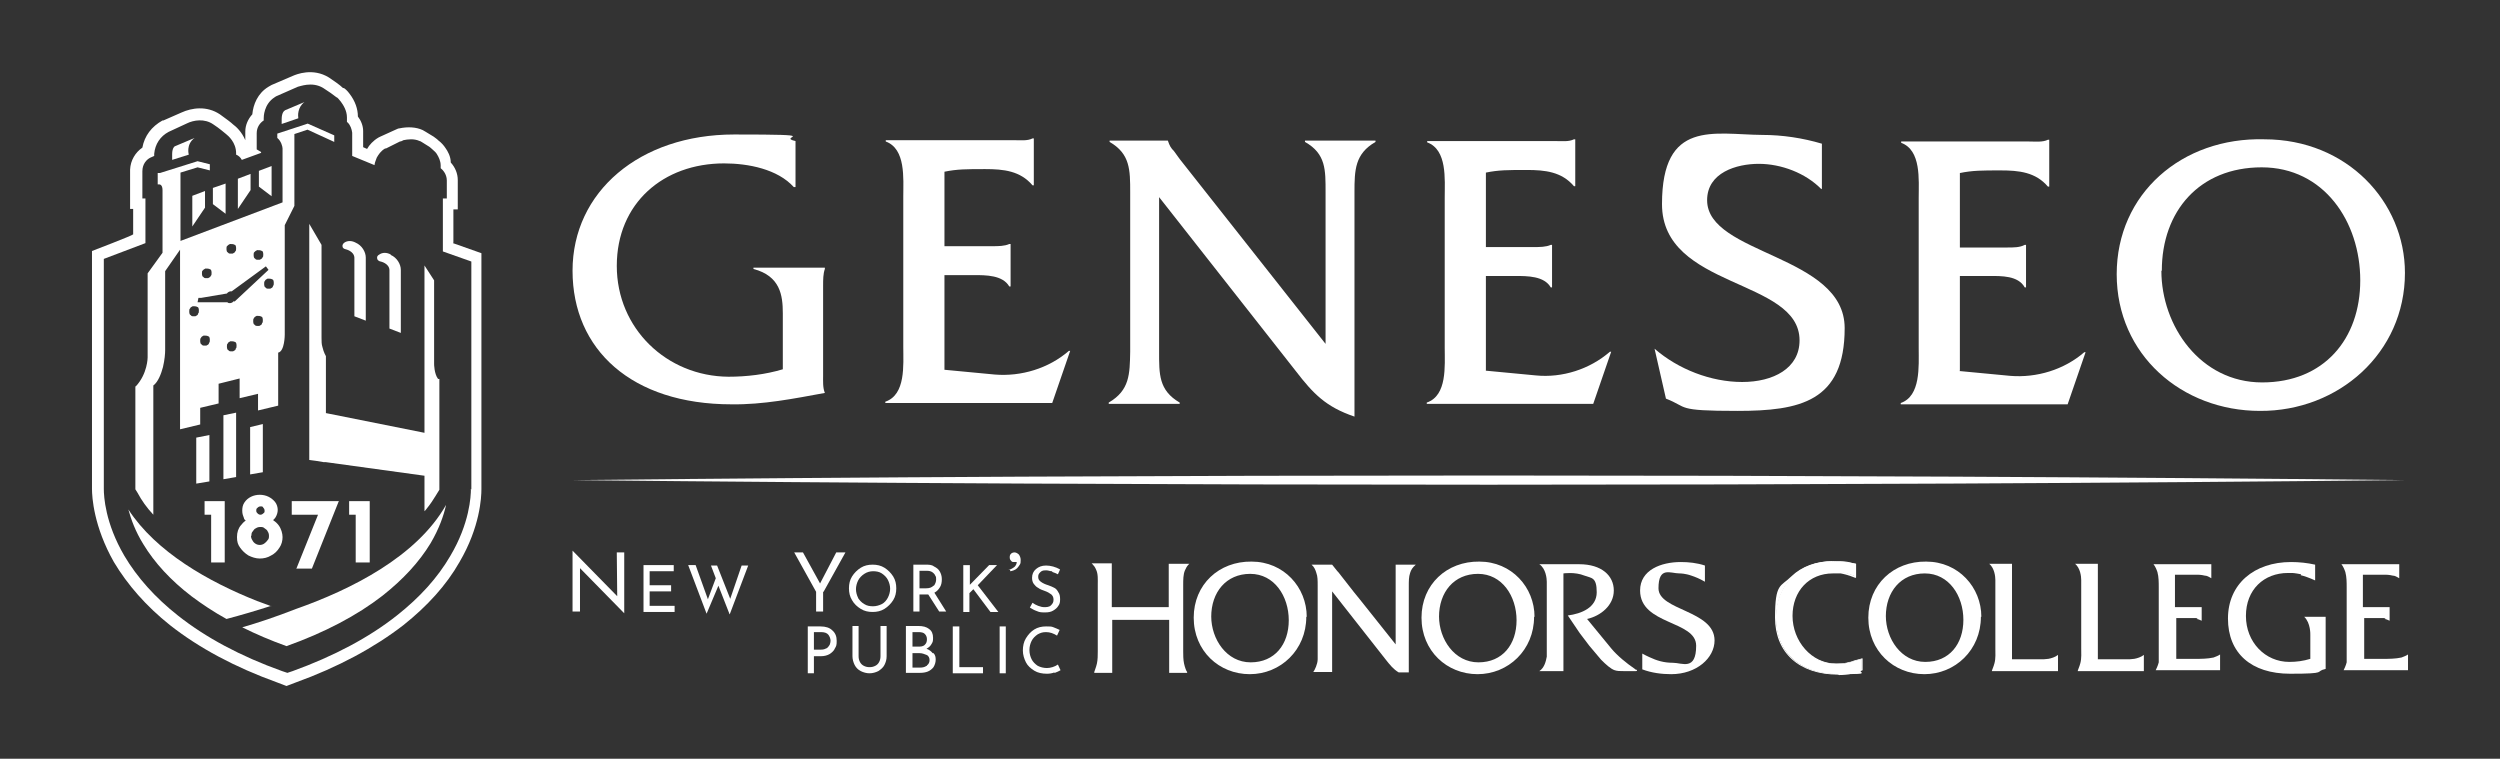
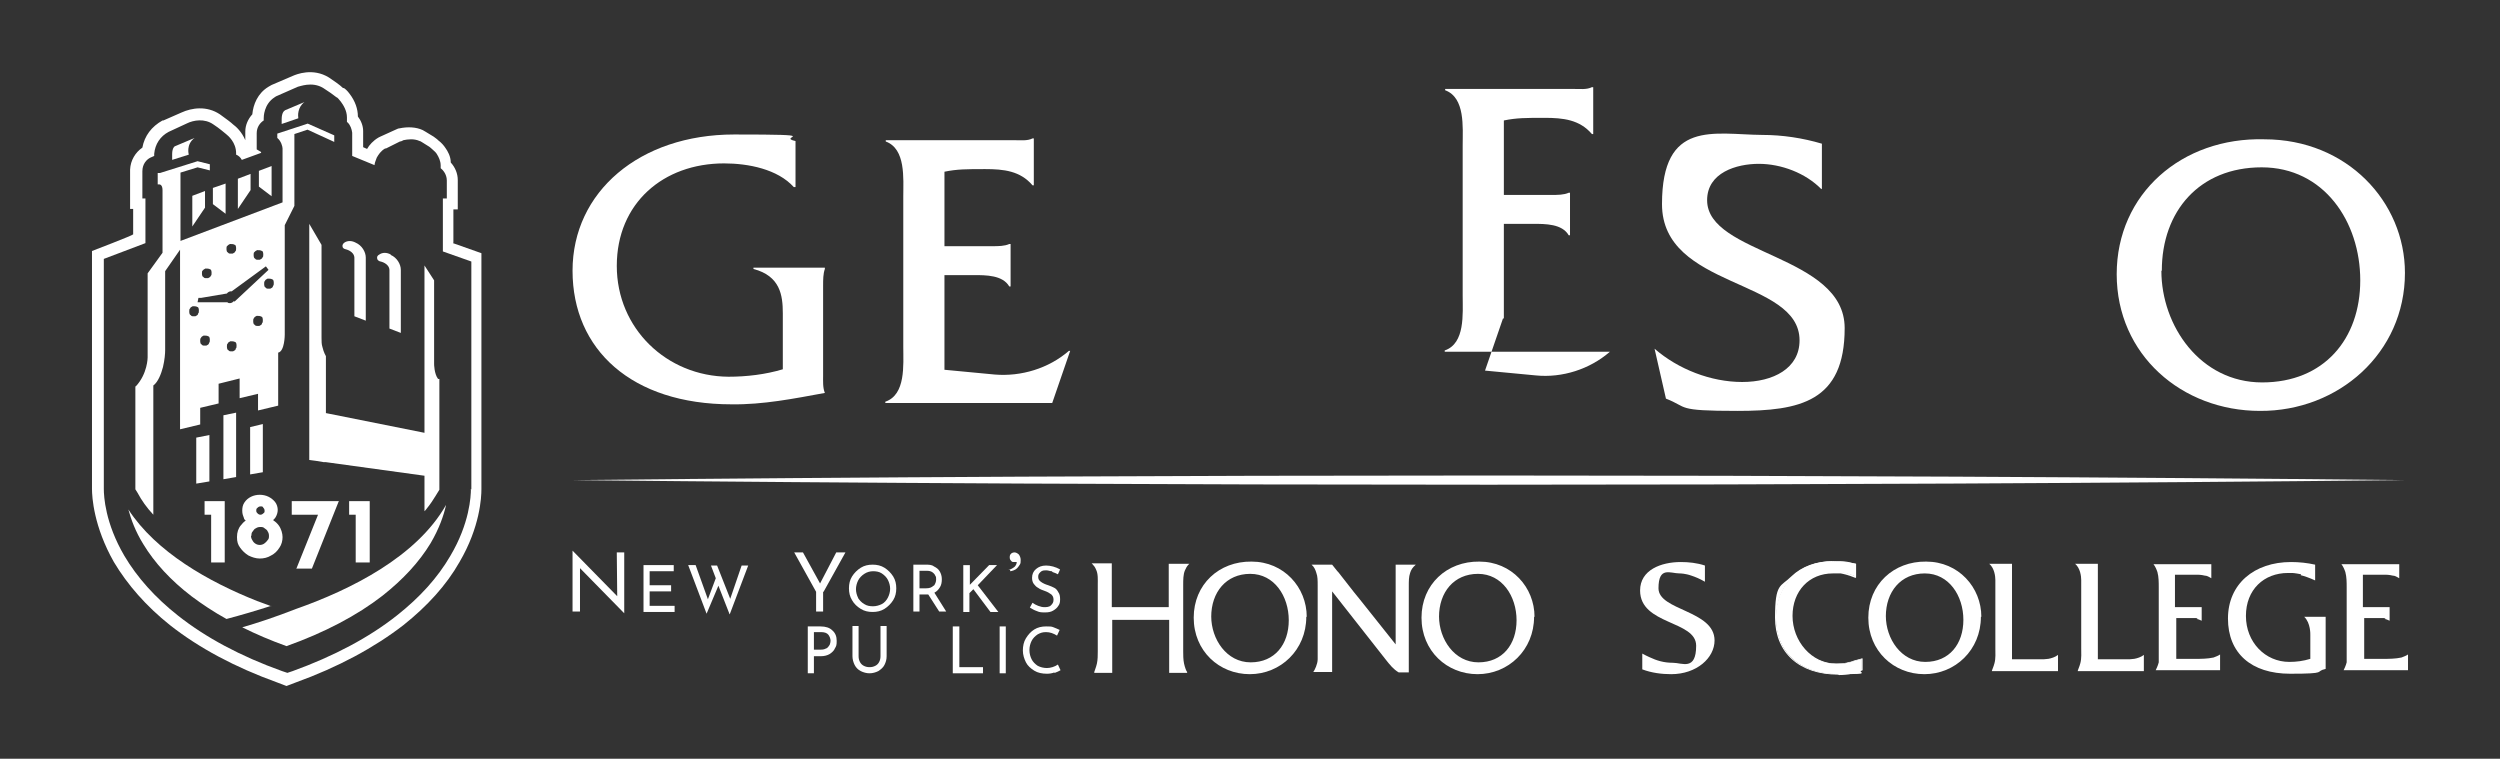
<svg xmlns="http://www.w3.org/2000/svg" id="Small_1C_on_Blue" viewBox="0 0 570.7 173.2">
  <rect x="0" y="0" width="570.7" height="173.2" fill="#333333" stroke="none" />
  <defs>
    <style> .st0 { fill: #fff; } </style>
  </defs>
  <g>
    <g>
      <path class="st0" d="M61.9,138.3c-3.4,1.1-6.8,2.1-10.2,3-2.9-1.6-5.6-3.4-8-5.2-4.7-3.6-8.4-7.6-11-11.9-1.8-2.9-2.8-5.7-3.4-7.9,6.3,9.7,18.3,16.5,29.4,20.9,1,.4,2.3.8,3.2,1.2h0Z" />
      <path class="st0" d="M100.3,86.5v25.3c-.3.4-.5.9-.8,1.3-.6,1-1.2,1.9-2,2.9-.2.3-.4.5-.6.7v-8.1l-22.5-3.1h-.5l-1.8-.3-1.5-.2v-53.9l2.8,4.8v21.2c0,.8,0,1.5.2,2.1.3,1.3.8,2.1.8,2.1v13l22.5,4.5v-38.2h0l2.2,3.4v.2h0v18.9h0s0,2.2.9,3.4h.3Z" />
      <path class="st0" d="M103.5,55.4v-7.6h1v-6.7c0-1.5-.6-2.9-1.6-4,0-1.4-.7-2.6-1.2-3.3-.4-.6-.9-1.2-1.7-1.8l-.2-.2c-.3-.2-.7-.5-.8-.6-1.9-1.2-2.2-1.3-2.5-1.5-1.5-.7-3.4-.8-5.3-.4-.2,0-.5.1-1.1.4l-3.3,1.5-.4.2c-1.2.7-2.1,1.7-2.6,2.6l-.9-.4v-3.7c0-1.2-.5-2.4-1.2-3.3h0c0-1.7-.6-3.5-1.9-5.2-.5-.7-1.1-1.2-1.3-1.3h-.2c-.7-.7-2-1.6-3.2-2.4-3.7-2.3-7.5-.7-8.2-.4l-4.9,2.1-.7.4c-2.5,1.5-3.5,4.1-3.7,6.3-1,1.1-1.6,2.5-1.6,3.9h0v2c-.8-1.9-2.1-3.1-2.8-3.6-.4-.4-1.6-1.3-3-2.3-3-2-6.4-1.5-8.8-.4l-4.1,1.8h-.2c-2.5,1.4-4.1,3.5-4.6,6.2-1.6,1.1-2.7,2.9-2.8,5v9h.7v5.8c0,.2-9.4,3.8-9.4,3.8v54.3c0,1.9.4,8.6,5,16.7,3.1,5.2,7.4,10.1,12.8,14.4,6.6,5.2,14.8,9.6,24.5,13.1l2.1.8,2.1-.8c9.7-3.5,18-8,24.6-13.1,5.4-4.3,9.8-9.1,12.8-14.4,4.7-8,5-14.8,5-16.6v-53.9l-6.5-2.3h0ZM107.5,111.6c0,1.7-.3,7.9-4.7,15.3-2.9,5-7,9.5-12.2,13.6-6.3,5-14.4,9.3-23.8,12.7l-1.2.4-1.2-.4c-9.5-3.4-17.5-7.7-23.8-12.7-5.2-4.1-9.3-8.7-12.2-13.6-4.4-7.5-4.7-13.6-4.7-15.3v-52.5l9.5-3.6v-10.2h-.7v-6.2c0-1.7,1-2.7,1.8-3.1l.9-.4v-.5h0c.2-2.2,1.4-4,3.3-5h0l4.1-1.9c1.6-.8,4.1-1.2,6.1.2,1.4.9,2.5,1.9,2.9,2.2.5.4,2.3,1.9,2.3,4.4v.3c.5.2,1,.6,1.3,1.2l4.4-1.6v-.2l-1-.6v-3.7c0-1.4.8-2.4,1.6-2.9v-.5c0-.3,0-3.2,2.5-4.8l.3-.2,5-2.2c.3,0,3.2-1.3,5.8.3,1.1.7,2.4,1.6,3,2.1.2,0,.6.5,1,1,.6.8,1.4,2.1,1.4,3.6v1s0,.1.2.2c.6.6.9,1.5,1,2.3v5.3l5.1,2.1c0-.3.2-1,.5-1.7.4-.7.9-1.5,1.9-2.1h.2l3.2-1.6c.3,0,.6-.2.8-.3,1-.2,2.4-.4,3.7.2.2,0,.4.2,2.2,1.3,0,0,.4.3.6.5.6.5,1,.9,1.2,1.3.3.5.8,1.4.8,2.5v.6c.4.3,1.4,1.3,1.4,2.8v4.1h-.9v12.1l6.5,2.3v52h-.2Z" />
      <path class="st0" d="M101.8,115.4c-.5,2.2-1.5,5.2-3.5,8.6-2.6,4.3-6.3,8.3-11,12-5.8,4.5-13.2,8.4-21.9,11.5-3.6-1.3-6.9-2.7-10.1-4.3,3.5-1,7.7-2.4,12.3-4.2,12.5-4.4,27.5-11.9,34.2-23.7h0Z" />
    </g>
    <path class="st0" d="M70.3,28.2l-7,2.3v1c.9.7,1.2,2,1.2,2.4v12.3l-23.3,8.8v-15.6l3.9-1.2,2.8.7v-1.4l-2.8-.7-8.6,2.7h-.5v2.6h.4s.7,0,.7,1.3v14.3c0,0-3.4,4.7-3.4,4.7v19.2s0,3.7-2.7,6.6h-.1v23.5c.2.3.3.5.5.8h0c.9,1.7,2.1,3.4,3.6,5v-29.5c1.1-.8,1.8-2.7,2.2-4.2.4-1.7.5-3.1.5-3.9v-18l3.4-4.9h0v41l4.6-1.1v-3.8l4.2-1v-4.5l4.8-1.2v4.5l4.2-1v3.8l4.6-1.1v-12.1c1.5-.3,1.5-4.1,1.5-4.1v-5h0v-20l2.2-4.4v-16.4l3-1,6.1,2.8v-.4h0v-1.1l-6.1-2.7h.1ZM58.1,57.6c0-.2.4-.4.6-.5.4,0,.8,0,1.1.2.2,0,.3.4.3.8s0,.5-.2.7c0,.2-.4.4-.6.5h-.4c-.3,0-.5,0-.7-.3-.2,0-.3-.4-.3-.8s0-.5.2-.7h0ZM51.9,56.2c0-.2.4-.4.6-.5.4,0,.8,0,1.1.2.2,0,.3.4.3.8s0,.5-.2.7c0,.2-.4.4-.6.5h-.4c-.3,0-.5,0-.7-.3-.2,0-.3-.4-.3-.8s0-.5.2-.7h0ZM46.3,61.8c0-.2.4-.4.6-.5.4,0,.8,0,1.1.2.2,0,.3.4.3.8s0,.5-.2.7c0,.2-.4.4-.6.5h-.4c-.3,0-.5,0-.7-.3-.2,0-.3-.4-.3-.8s0-.5.2-.7h0ZM45.2,71.7c0,.2-.4.4-.6.5h-.4c-.3,0-.5,0-.7-.3-.2,0-.3-.4-.3-.8s0-.5.2-.7c0-.2.4-.4.6-.5.4,0,.8,0,1.1.2.2,0,.3.4.3.8s0,.5-.2.7h0ZM47.7,78.4c0,.2-.4.4-.6.5h-.4c-.3,0-.5,0-.7-.3-.2,0-.3-.4-.3-.8s0-.5.2-.7c0-.2.4-.4.6-.5.4,0,.8,0,1.1.2h0c.2,0,.3.4.3.8s0,.5-.2.7h0ZM53.8,79.7c0,.2-.4.4-.6.5h-.4c-.3,0-.5,0-.7-.3-.2,0-.3-.4-.3-.8s0-.5.2-.7c0-.2.4-.4.6-.5.4,0,.8,0,1.1.2.2,0,.3.4.3.8s0,.5-.2.7h0ZM53.4,68.7c-.2.3-.6.5-.9.5h0c-.2,0-.4,0-.6-.2h-6.8l.2-1h.6l5.9-1c.2-.3.6-.5.9-.5h.2l7.8-5.7.6.8-7.7,7.2h-.2ZM59.8,73.9c0,.2-.4.4-.6.5h-.4c-.3,0-.5,0-.7-.3-.2,0-.3-.4-.3-.8s0-.5.2-.7c0-.2.4-.4.6-.5.4,0,.8,0,1.1.2h0c.2,0,.3.4.3.8s0,.5-.2.7h0ZM62.3,65.4c0,.2-.4.4-.6.5h-.4c-.3,0-.5,0-.7-.3-.2,0-.3-.4-.3-.8s0-.5.2-.7c0-.2.4-.4.6-.5.4,0,.8,0,1.1.2.2,0,.3.4.3.8s0,.5-.2.7h0Z" />
    <path class="st0" d="M65,25.2l4.5-1.9c-1.6,1.2-1.5,3.1-1.4,3.7l-3.8,1.3v-1.1c0-1.5.6-1.9.6-1.9h.1ZM39.9,33.4l4.5-1.9c-2,1.5-1.3,3.8-1.3,3.8h0l-3.8,1.2v-1.3c0-1.5.6-1.8.6-1.8Z" />
    <g>
      <path class="st0" d="M89.2,58.1c-.9-.5-1.9-.5-2.6,0-.4.2-.6.5-.5.9,0,.2.2.6.8.7,0,0,1.9.4,2,1.9v13.4l2.6,1v-14.4c0-1.3-.9-2.8-2.3-3.4h0Z" />
      <path class="st0" d="M81.2,55.4c-.9-.5-1.9-.5-2.6,0h0c-.3.2-.5.6-.4.9,0,.2.2.5.7.6,0,0,1.9.4,2,1.9v13.4l2.6,1v-14.4c0-1.3-.9-2.8-2.3-3.4Z" />
    </g>
    <g>
      <polygon class="st0" points="44.8 110.4 47.8 109.9 47.8 99.3 44.8 99.9 44.8 110.4" />
      <polygon class="st0" points="57.1 97.5 57.1 108.3 60 107.8 60 96.8 57.1 97.5" />
      <polygon class="st0" points="51 109.4 53.9 108.9 53.9 94.2 51 94.8 51 109.4" />
    </g>
    <polygon class="st0" points="43.9 51.7 43.9 44.7 46.8 43.6 46.8 47.4 43.9 51.7" />
    <polygon class="st0" points="48.6 46.6 48.6 42.9 51.5 41.9 51.5 48.8 48.6 46.6" />
    <polygon class="st0" points="54.3 47.7 54.3 40.8 57.2 39.7 57.2 43.4 54.3 47.7" />
    <polygon class="st0" points="59.1 42.6 59.1 39 62 37.9 62 44.8 59.1 42.6" />
    <g>
      <polygon class="st0" points="79.7 114.4 79.7 117.5 81.2 117.5 81.2 128.4 84.4 128.4 84.4 114.4 79.7 114.4" />
      <polygon class="st0" points="66.6 117.5 72.6 117.5 67.7 129.7 67.6 129.8 71.2 129.8 77.3 114.5 77.4 114.4 66.6 114.4 66.6 117.5" />
      <path class="st0" d="M62.5,118.6c.2-.2.3-.4.4-.5.3-.5.5-1.1.5-1.7s-.2-1.3-.6-1.8c-.4-.5-.9-.9-1.5-1.2-1.2-.6-2.8-.6-4,0-.6.3-1.1.7-1.5,1.3-.4.6-.5,1.2-.5,1.9s.2,1.2.4,1.7c0,.2.2.4.4.5-.4.3-.8.7-1.1,1.1-.6.7-.9,1.6-.9,2.7s.2,1.7.7,2.4c.5.7,1.1,1.3,1.9,1.8.8.4,1.7.7,2.6.7s1.8-.2,2.6-.7c.8-.4,1.4-1,1.9-1.8.5-.7.7-1.6.7-2.4s-.3-1.9-.9-2.7c-.3-.4-.7-.8-1.2-1.1v-.2h0ZM57.4,122.3c0-.4,0-.7.3-1,.2-.3.4-.6.7-.7.3-.2.6-.3,1-.3s.7,0,1,.3c.3.2.6.4.7.7.2.3.3.6.3,1s0,.7-.3,1c-.2.3-.5.6-.8.8-.6.4-1.4.4-2,0-.3-.2-.5-.4-.7-.8-.2-.3-.3-.6-.3-1h0ZM60.1,117.2c-.4.4-.9.4-1.3,0-.2-.2-.3-.3-.3-.6s0-.5.3-.7c.2-.2.4-.3.7-.3s.5,0,.6.3c.2.2.3.4.3.7s0,.4-.3.6Z" />
      <polygon class="st0" points="46.7 117.5 48.2 117.5 48.2 128.4 51.3 128.4 51.3 114.4 46.7 114.4 46.7 117.5" />
    </g>
  </g>
  <g>
    <path class="st0" d="M181.5,42.7h-.3c-3.7-4.1-10.4-5.4-15.9-5.4-13.9,0-24.5,9.1-24.5,23.4s11.4,25.2,25.5,25.3c4.1,0,8.4-.5,12.4-1.7v-12.8c0-4.1-.6-8.5-6.7-10.1v-.3h16.3v.3c-.4,1.1-.4,2.5-.4,3.8v20.5c0,1.3-.1,2.8.4,4-7.1,1.3-14.1,2.7-21.3,2.6-22.8,0-36.3-12.5-36.3-30.5s15.3-31.1,36.9-31.1,9.4.5,14,1.5v10.5h-.1Z" />
    <path class="st0" d="M215.5,84.4l11.6,1.1c6,.5,12.3-1.4,16.9-5.4h.3l-4.1,11.9h-38.1v-.3c4.7-1.6,4.1-8.4,4.1-12.5v-34.3c0-4.2.6-10.9-4-12.6v-.3h29.2c1.6,0,3.1.2,4.3-.4h.3v10.7h-.3c-2.8-3.3-6.6-3.7-10.8-3.7s-6.4,0-9.3.6v17h10.8c1.5,0,2.9,0,4-.5h.3v9.7h-.3c-1.5-2.6-5.3-2.6-8.1-2.6h-6.7v21.6s-.1,0-.1,0Z" />
-     <path class="st0" d="M264.6,80.3c0,5.1-.1,8.8,4.7,11.6v.3h-16.2v-.3c4.8-2.8,4.8-6.5,4.9-11.6v-36.4c0-5.1,0-8.8-4.7-11.5v-.3h13.3c.4,1.2.7,1.7,1.4,2.4l1.3,1.8,33.3,42.2v-34.6c0-5.1.1-8.8-4.7-11.5v-.3h16.1v.3c-4.7,2.7-4.8,6.4-4.8,11.5v51.2c-6.5-2.2-9.4-5.2-13.4-10.4l-31.2-39.7v35.3h0Z" />
    <path class="st0" d="M415.8,43.2c-3.6-3.7-9.2-5.8-14.3-5.8s-11.8,2-11.8,8.3c0,12.5,31.4,12.4,31.4,29.2s-10.2,18.9-24.5,18.9-11.1-.8-16.3-2.8l-2.6-11.4c5.4,4.7,12.9,7.6,20,7.6s13.1-3.1,13.1-9.5c0-14.2-31.4-11.7-31.4-31.1s11.8-15.9,22.9-15.8c4.6,0,9.2.7,13.6,2v10.3h-.1Z" />
-     <path class="st0" d="M447.3,84.7l11.6,1.1c6,.5,12.3-1.4,16.9-5.4h.3l-4.1,11.9h-38.1v-.3c4.6-1.6,4.1-8.4,4.1-12.5v-34.3c0-4.2.6-10.9-4-12.6v-.3h29.2c1.5,0,3.1.2,4.3-.4h.3v10.7h-.3c-2.8-3.3-6.6-3.7-10.8-3.7s-6.4,0-9.3.6v17h10.8c1.5,0,2.9,0,4-.6h.3v9.7h-.3c-1.5-2.7-5.3-2.6-8.1-2.6h-6.7v21.6h0Z" />
    <path class="st0" d="M549,62.3c0,18.3-15.2,31.6-33.1,31.5-17.8,0-32.7-12.8-32.7-31.2s14.9-31.3,33.7-30.8c18.9,0,32.1,14.3,32.1,30.5M493.4,61.8c0,12.6,8.9,25.5,23,25.5s22.4-9.9,22.4-23.3-8.3-25.8-22.5-25.8-22.8,10-22.8,23.6" />
-     <path class="st0" d="M339,84.6l11.6,1.1c6,.6,12.3-1.4,16.9-5.4h.3l-4.1,11.9h-38v-.3c4.7-1.6,4.1-8.4,4.1-12.5v-34.3c0-4.2.6-10.9-4-12.6v-.3h29.2c1.6,0,3.1.2,4.3-.4h.3v10.7h-.3c-2.8-3.3-6.6-3.7-10.8-3.7s-6.4,0-9.3.6v17h10.8c1.5,0,2.9,0,4-.5h.3v9.7h-.3c-1.5-2.6-5.3-2.6-8.1-2.6h-6.7v21.6h-.2,0Z" />
+     <path class="st0" d="M339,84.6l11.6,1.1c6,.6,12.3-1.4,16.9-5.4h.3h-38v-.3c4.7-1.6,4.1-8.4,4.1-12.5v-34.3c0-4.2.6-10.9-4-12.6v-.3h29.2c1.6,0,3.1.2,4.3-.4h.3v10.7h-.3c-2.8-3.3-6.6-3.7-10.8-3.7s-6.4,0-9.3.6v17h10.8c1.5,0,2.9,0,4-.5h.3v9.7h-.3c-1.5-2.6-5.3-2.6-8.1-2.6h-6.7v21.6h-.2,0Z" />
    <path class="st0" d="M130.7,109.6c132.2-1.4,286.1-1.4,418.3,0-132.2,1.4-286.1,1.4-418.3,0" />
    <path class="st0" d="M430.5,140.6c0,5.2,3.5,10.5,9,10.5s8.7-4.1,8.7-9.6-3.3-10.6-8.8-10.6-8.9,4.2-8.9,9.8M452.2,140.8c0,7.6-5.9,13.1-12.9,13.1s-12.8-5.3-12.8-12.9,5.8-12.9,13.2-12.8c7.4,0,12.6,5.9,12.6,12.6" />
    <path class="st0" d="M461.7,153.2h-7c0-.2.4-1,.6-1.8.3-1.1.2-2.4.2-3.4v-15.6h0c0-.8-.2-2.7-1.4-3.7h5.2v21.4h0v.4h7.1s.3,0,1.2-.1c.6-.1,1.6-.4,2.2-.9h0v3.7h-8.1Z" />
    <path class="st0" d="M481.3,153.2h-7c0-.2.4-1,.6-1.8.3-1.1.2-2.4.2-3.4v-15.6h0c0-.8-.2-2.7-1.4-3.7h5.2v21.4h0v.4h7.1s.3,0,1.2-.1c.6-.1,1.6-.4,2.2-.9h0v3.7h-8.1Z" />
    <path class="st0" d="M409.1,131.7c-2.4,2.3-3.7,5.5-3.7,9.3,0,7.9,5.5,12.9,14.2,12.9s3.9-.3,5.4-1v-2.5c-.6.2-1.2.3-1.8.5-.3.1-.7.2-1,.3l-1,.2h0c-.7,0-1.4.1-2.1.1-5.8,0-10.1-4.7-10.1-11s3.9-9.8,9.4-9.8,1.1,0,1.7,0h.2c.6,0,1.7.3,3.4.9v-2.9c-2-.4-3.7-.6-5.2-.6-3.8,0-7,1.2-9.4,3.5" />
    <path class="st0" d="M418.4,128.4c-3.7,0-7,1.2-9.3,3.5-2.4,2.3-3.6,5.5-3.6,9.2,0,7.9,5.4,12.7,14.1,12.7s3.8-.3,5.3-1v-2.3c-.5.2-1.1.3-1.7.5-.3.1-.7.2-1.1.3l-1.2.3h-1.9c-5.8,0-10.3-4.8-10.3-11.2s3.9-9.9,9.5-9.9,1.1,0,1.7,0h.2c.5,0,1.6.3,3.2.9v-2.6c-1.9-.4-3.6-.6-5.1-.6M419.6,154c-8.9,0-14.4-5-14.4-13s1.3-7,3.7-9.4c2.4-2.3,5.7-3.5,9.5-3.5s3.3.2,5.2.6h.1v3.2h-.2c-1.7-.7-2.8-.9-3.3-1h-1.8c-5.4,0-9.2,4-9.2,9.7s4.3,10.9,10,10.9,1.4,0,2.1-.2h.2l.7-.2c.4,0,.7-.2,1-.3.6-.2,1.3-.3,1.8-.5h.2v2.7h0c-1.5.7-3.4,1.1-5.4,1.1" />
    <path class="st0" d="M525.2,131.3c.8.2,2,.6,3.3,1.2v-3.6c-1.8-.4-3.6-.6-5.5-.6-8.4,0-14.4,5-14.4,12.9s5.3,12.6,14.2,12.6,5.4-.5,8.1-1.1v-11.9h-4.9c1.5,1.4,1.4,4.1,1.4,4.1h0v5.5c-1.6.5-3.2.7-4.8.7-5.5,0-9.9-4.5-9.9-10.5s4.1-9.8,9.6-9.8.7,0,1,0c0,0,.5,0,2,.3" />
    <path class="st0" d="M501.4,141.3c.3,0,.8.2,1.2.4v-3.1h-6.1v-6.9h0v-.5h5.3s.7,0,1.5.2c.5,0,1,.3,1.5.6v-3.2h-13.2c.4.5.7,1.2.9,1.8.3,1.1.3,2.4.3,3.4v16.7h0v.3h0v.2c-.2.8-.6,1.6-.7,1.8h14.7v-3.6c-.4.3-1,.5-1.5.7-1.3.3-3.2.3-3.2.3h-5.3v-.5h0v-8.8h4.9" />
    <path class="st0" d="M544.3,141.3c.3,0,.8.2,1.2.4v-3.1h-6.1v-6.9h0v-.5h5.3s.7,0,1.5.2c.5,0,1,.3,1.5.6v-3.2h-13.2c.4.5.7,1.2.9,1.8.3,1.1.3,2.4.3,3.4v16.7h0v.3h0v.2c-.2.8-.6,1.6-.7,1.8h14.7v-3.6c-.4.3-1,.5-1.5.7-1.3.3-3.2.3-3.2.3h-5.3v-.5h0v-8.8h4.9" />
    <path class="st0" d="M276.5,140.7c0,5.2,3.5,10.5,9,10.5s8.7-4.1,8.7-9.6-3.3-10.6-8.8-10.6-8.9,4.2-8.9,9.8M298.2,140.8c0,7.6-5.9,13.1-12.9,13.1s-12.8-5.3-12.8-12.9,5.8-12.9,13.2-12.8c7.4,0,12.6,5.9,12.6,12.6" />
    <path class="st0" d="M328.5,140.7c0,5.2,3.5,10.5,9,10.5s8.7-4.1,8.7-9.6-3.3-10.6-8.8-10.6-8.9,4.2-8.9,9.8M350.2,140.8c0,7.6-5.9,13.1-12.9,13.1s-12.8-5.3-12.8-12.9,5.8-12.9,13.2-12.8c7.4,0,12.6,5.9,12.6,12.6" />
    <path class="st0" d="M323.2,128.9h-4.6v1.5h0v16.7l-8.2-10.3h0l-1.3-1.6-3.6-4.6-.2-.2-1.2-1.5h-4.7c.6.5.9,1.2,1.1,1.9.3.8.3,1.7.3,2.9v16.8c0,1.1-.7,2.5-1,2.9h4.3v-1.3h0v-17.1l12.1,15.4c1.1,1.4,1.9,2.4,3.1,3.1h2.3v-19.7c0-1.2,0-2.1.3-3,.2-.7.6-1.3,1.2-1.8" />
    <path class="st0" d="M386.1,131.4c.9.3,1.9.7,3.1,1.4v-3.7c-1.8-.6-3.7-.8-5.5-.8-4.5,0-9.3,1.8-9.3,6.5,0,7.9,12.8,6.8,12.8,12.6s-3.2,3.9-5.3,3.9-3.7-.5-5.4-1.3c-.5-.2-1-.5-1.6-.8v3.6c2.1.8,4.4,1.1,6.6,1.1,5.8,0,9.9-3.7,9.9-7.7,0-6.9-12.8-6.8-12.8-11.9s2.7-3.4,4.8-3.4,0,0,.1,0c0,0,1.2,0,2.6.5" />
-     <path class="st0" d="M373.7,152.9h0c0,.2,0,.3-.3.3h-2.8c-.8,0-1.4,0-2-.2-.9-.3-2-1.3-3.1-2.4l-2.7-3.2h0c-.3-.4-1.6-2.1-2.2-2.9l-2.7-4c3.1-.4,6.6-1.8,6.6-5.3s-1.2-3.2-2.8-3.8c-2.2-.9-4.8-.5-4.8-.5v.5h0v21.8h-5.5c1.2-.8,1.5-2.3,1.7-3.3v-17.1h0c0-.7-.2-3-1.7-4h9.1c5.1,0,7.9,2.6,7.9,6s-3,5.8-6.1,6.5l5.5,6.7c1.4,1.7,3.5,3.4,5.4,4.7,0,0,.2.1.2.2" />
    <path class="st0" d="M266.8,128.6v10h-13v-10h-4.6l.2.2c.3.3.6.7.8,1.2.5,1,.4,2.3.4,3.4v15.3c0,.9,0,1.9-.2,2.8-.2.9-.6,1.8-.6,1.9v.2h4.1v-12.1h13v12.1h4.1v-.2c-.2-.2-.5-1-.7-1.9s-.2-2-.2-2.8v-15.2c0-1.1,0-2.4.4-3.3.2-.5.5-1,.8-1.3l.2-.2h-4.7,0Z" />
    <g>
      <polygon class="st0" points="142.5 126.1 140.8 126.1 140.9 136.1 140.7 135.9 130.7 125.7 130.7 139.6 132.4 139.6 132.4 129.7 142.5 140 142.5 126.1" />
      <path class="st0" d="M153.8,129v1.4h-5.5v3.2h4.9v1.4h-4.9v3.3h5.7v1.4h-7.1v-10.7h6.9Z" />
      <path class="st0" d="M166.5,140.1l-2.5-6.4-2.7,6.4-4.2-11.1h1.7l2.8,7.8,1.8-4.8-1.1-2.9h1.4l3,7.6,2.6-7.6h1.5l-4.2,11.1h-.1Z" />
      <polygon class="st0" points="190.9 126.1 187.2 133.2 187.1 133 183.3 126.1 181.3 126.1 186.3 135.1 186.3 139.6 187.9 139.6 187.9 135.1 188 135.1 193 126.1 190.9 126.1" />
      <path class="st0" d="M194.5,131.6c.5-.8,1.2-1.5,2-2s1.7-.7,2.7-.7,1.9.2,2.7.7,1.5,1.2,2,2,.7,1.7.7,2.7-.2,1.9-.7,2.7-1.2,1.5-2,2-1.7.7-2.7.7-1.9-.2-2.7-.7-1.5-1.1-2-2c-.5-.8-.7-1.7-.7-2.7s.2-1.9.7-2.7ZM195.8,136.4c.4.6.8,1.1,1.5,1.5.6.4,1.3.5,2,.5s1.4-.2,2-.5,1.1-.9,1.4-1.5c.3-.6.5-1.3.5-2s-.2-1.4-.5-2-.8-1.1-1.4-1.5c-.6-.4-1.3-.5-2-.5s-1.4.2-2,.6-1.1.9-1.4,1.5c-.3.6-.5,1.3-.5,2s.2,1.4.5,2h-.1Z" />
      <path class="st0" d="M214.4,139.6l-2.5-3.9h-2v3.9h-1.4v-10.7h2.8c.7,0,1.4,0,1.9.4.6.3,1,.6,1.3,1.1s.5,1.1.5,1.8-.1,1.3-.4,1.8c-.3.5-.7,1-1.3,1.3l2.7,4.3h-1.7,0ZM213.2,133.7c.3-.4.5-.9.5-1.4s0-.6-.2-.9c-.1-.3-.4-.6-.7-.8s-.7-.3-1.2-.3h-1.7v4h1.5c.8,0,1.3-.2,1.7-.6h0Z" />
      <path class="st0" d="M221.2,133.8l.2-.3,4.4-4.5h1.8l-4.4,4.6,4.7,6.1h-1.8l-3.9-5.2-.9.9v4.3h-1.4v-10.7h1.5v4.8h-.2Z" />
      <path class="st0" d="M230.3,130c.5,0,.9-.3,1.3-.6.3-.3.5-.7.5-1.1h-.7c-.2,0-.4,0-.6-.3-.2-.2-.3-.4-.3-.8s.1-.6.3-.8c.2-.2.5-.3.8-.3s.7.2,1,.5c.2.3.4.7.4,1.2s0,.8-.2,1.1-.4.6-.6.8-.5.4-.8.5-.6.2-.8.2v-.5h-.3,0Z" />
      <path class="st0" d="M240.1,130.4c-.4,0-.8-.2-1.2-.2-.6,0-1,0-1.4.4s-.5.6-.5,1.1.2.8.6,1.1c.4.3,1,.6,1.7.8.6.2,1,.4,1.4.6s.7.6.9,1c.3.4.4.9.4,1.6s-.1,1.1-.4,1.5c-.3.5-.7.8-1.2,1.1s-1.1.4-1.8.4-1.3,0-1.9-.3c-.6-.2-1.1-.5-1.6-.8l.6-1.1c.4.3.8.5,1.3.7s1,.3,1.4.3,1.1,0,1.5-.4.6-.7.6-1.3-.2-.9-.5-1.2c-.4-.3-.9-.6-1.5-.8s-1.1-.4-1.5-.7c-.4-.2-.7-.5-1-.9s-.4-.9-.4-1.4c0-.8.3-1.5.9-2,.6-.5,1.3-.8,2.3-.8s2.2.3,3.2.9l-.5,1.1c-.4-.2-.8-.4-1.2-.5l-.2-.2h0Z" />
      <path class="st0" d="M190,143.9c.7.6,1,1.4,1,2.4s-.1,1.2-.4,1.7c-.2.5-.6.9-1.2,1.3-.5.3-1.2.5-2,.5h-1.6v3.9h-1.4v-10.7h2.9c1.2,0,2.1.3,2.7.9h0ZM188.7,148c.3-.2.5-.5.7-.8.1-.3.2-.6.2-.9,0-.5-.2-1-.5-1.4s-.9-.6-1.6-.6h-1.7v4h1.6c.5,0,.9-.1,1.2-.3h.1Z" />
      <path class="st0" d="M196.3,151.1c.2.4.5.7.9.9s.8.3,1.3.3.9-.1,1.3-.3.7-.5.9-.9.3-.8.3-1.3v-6.9h1.4v6.9c0,.8-.2,1.4-.5,2s-.8,1-1.4,1.4c-.6.3-1.3.5-2,.5s-1.4-.2-2-.5-1.1-.8-1.4-1.4c-.3-.6-.5-1.3-.5-2v-6.9h1.4v6.9c0,.5.1.9.3,1.3Z" />
-       <path class="st0" d="M213.1,149.1c.4.4.5.9.5,1.5s-.2,1.2-.5,1.7c-.3.4-.8.8-1.3,1s-1.1.3-1.8.3h-3.2v-10.7h2.8c1.1,0,1.9.2,2.5.7.6.4.9,1.1.9,2s-.1,1-.4,1.5-.6.7-1.1,1c.6.2,1.1.6,1.4,1h.2ZM208.4,147.6h1.6c.5,0,1-.2,1.2-.5.3-.3.4-.7.4-1.2s-.2-.9-.5-1.2-.8-.4-1.4-.4h-1.4v3.3h0ZM211.6,151.9c.4-.3.6-.7.6-1.2s-.2-1-.7-1.2-1-.4-1.6-.4h-1.6v3.3h1.7c.6,0,1.1-.1,1.5-.4h.1Z" />
      <path class="st0" d="M219,143v9.3h5.4v1.4h-6.9v-10.7h1.5Z" />
      <path class="st0" d="M229.6,143v10.7h-1.4v-10.7h1.4Z" />
      <path class="st0" d="M240.7,153.5c-.5.2-1.1.3-1.7.3-1.1,0-2.1-.2-2.9-.7-.8-.5-1.5-1.1-1.9-1.9s-.7-1.7-.7-2.7.2-2,.7-2.8,1.1-1.5,1.9-2c.8-.5,1.7-.7,2.7-.7s1.2,0,1.7.2,1,.4,1.4.6l-.6,1.3c-.8-.5-1.6-.8-2.5-.8s-1.3.2-1.9.5c-.6.4-1.1.9-1.4,1.5-.3.6-.5,1.3-.5,2.1s.2,1.5.5,2.1.8,1.1,1.4,1.5c.6.3,1.3.5,2.1.5s1.8-.3,2.5-.8l.6,1.3c-.3.2-.8.4-1.3.6h-.1Z" />
    </g>
  </g>
</svg>